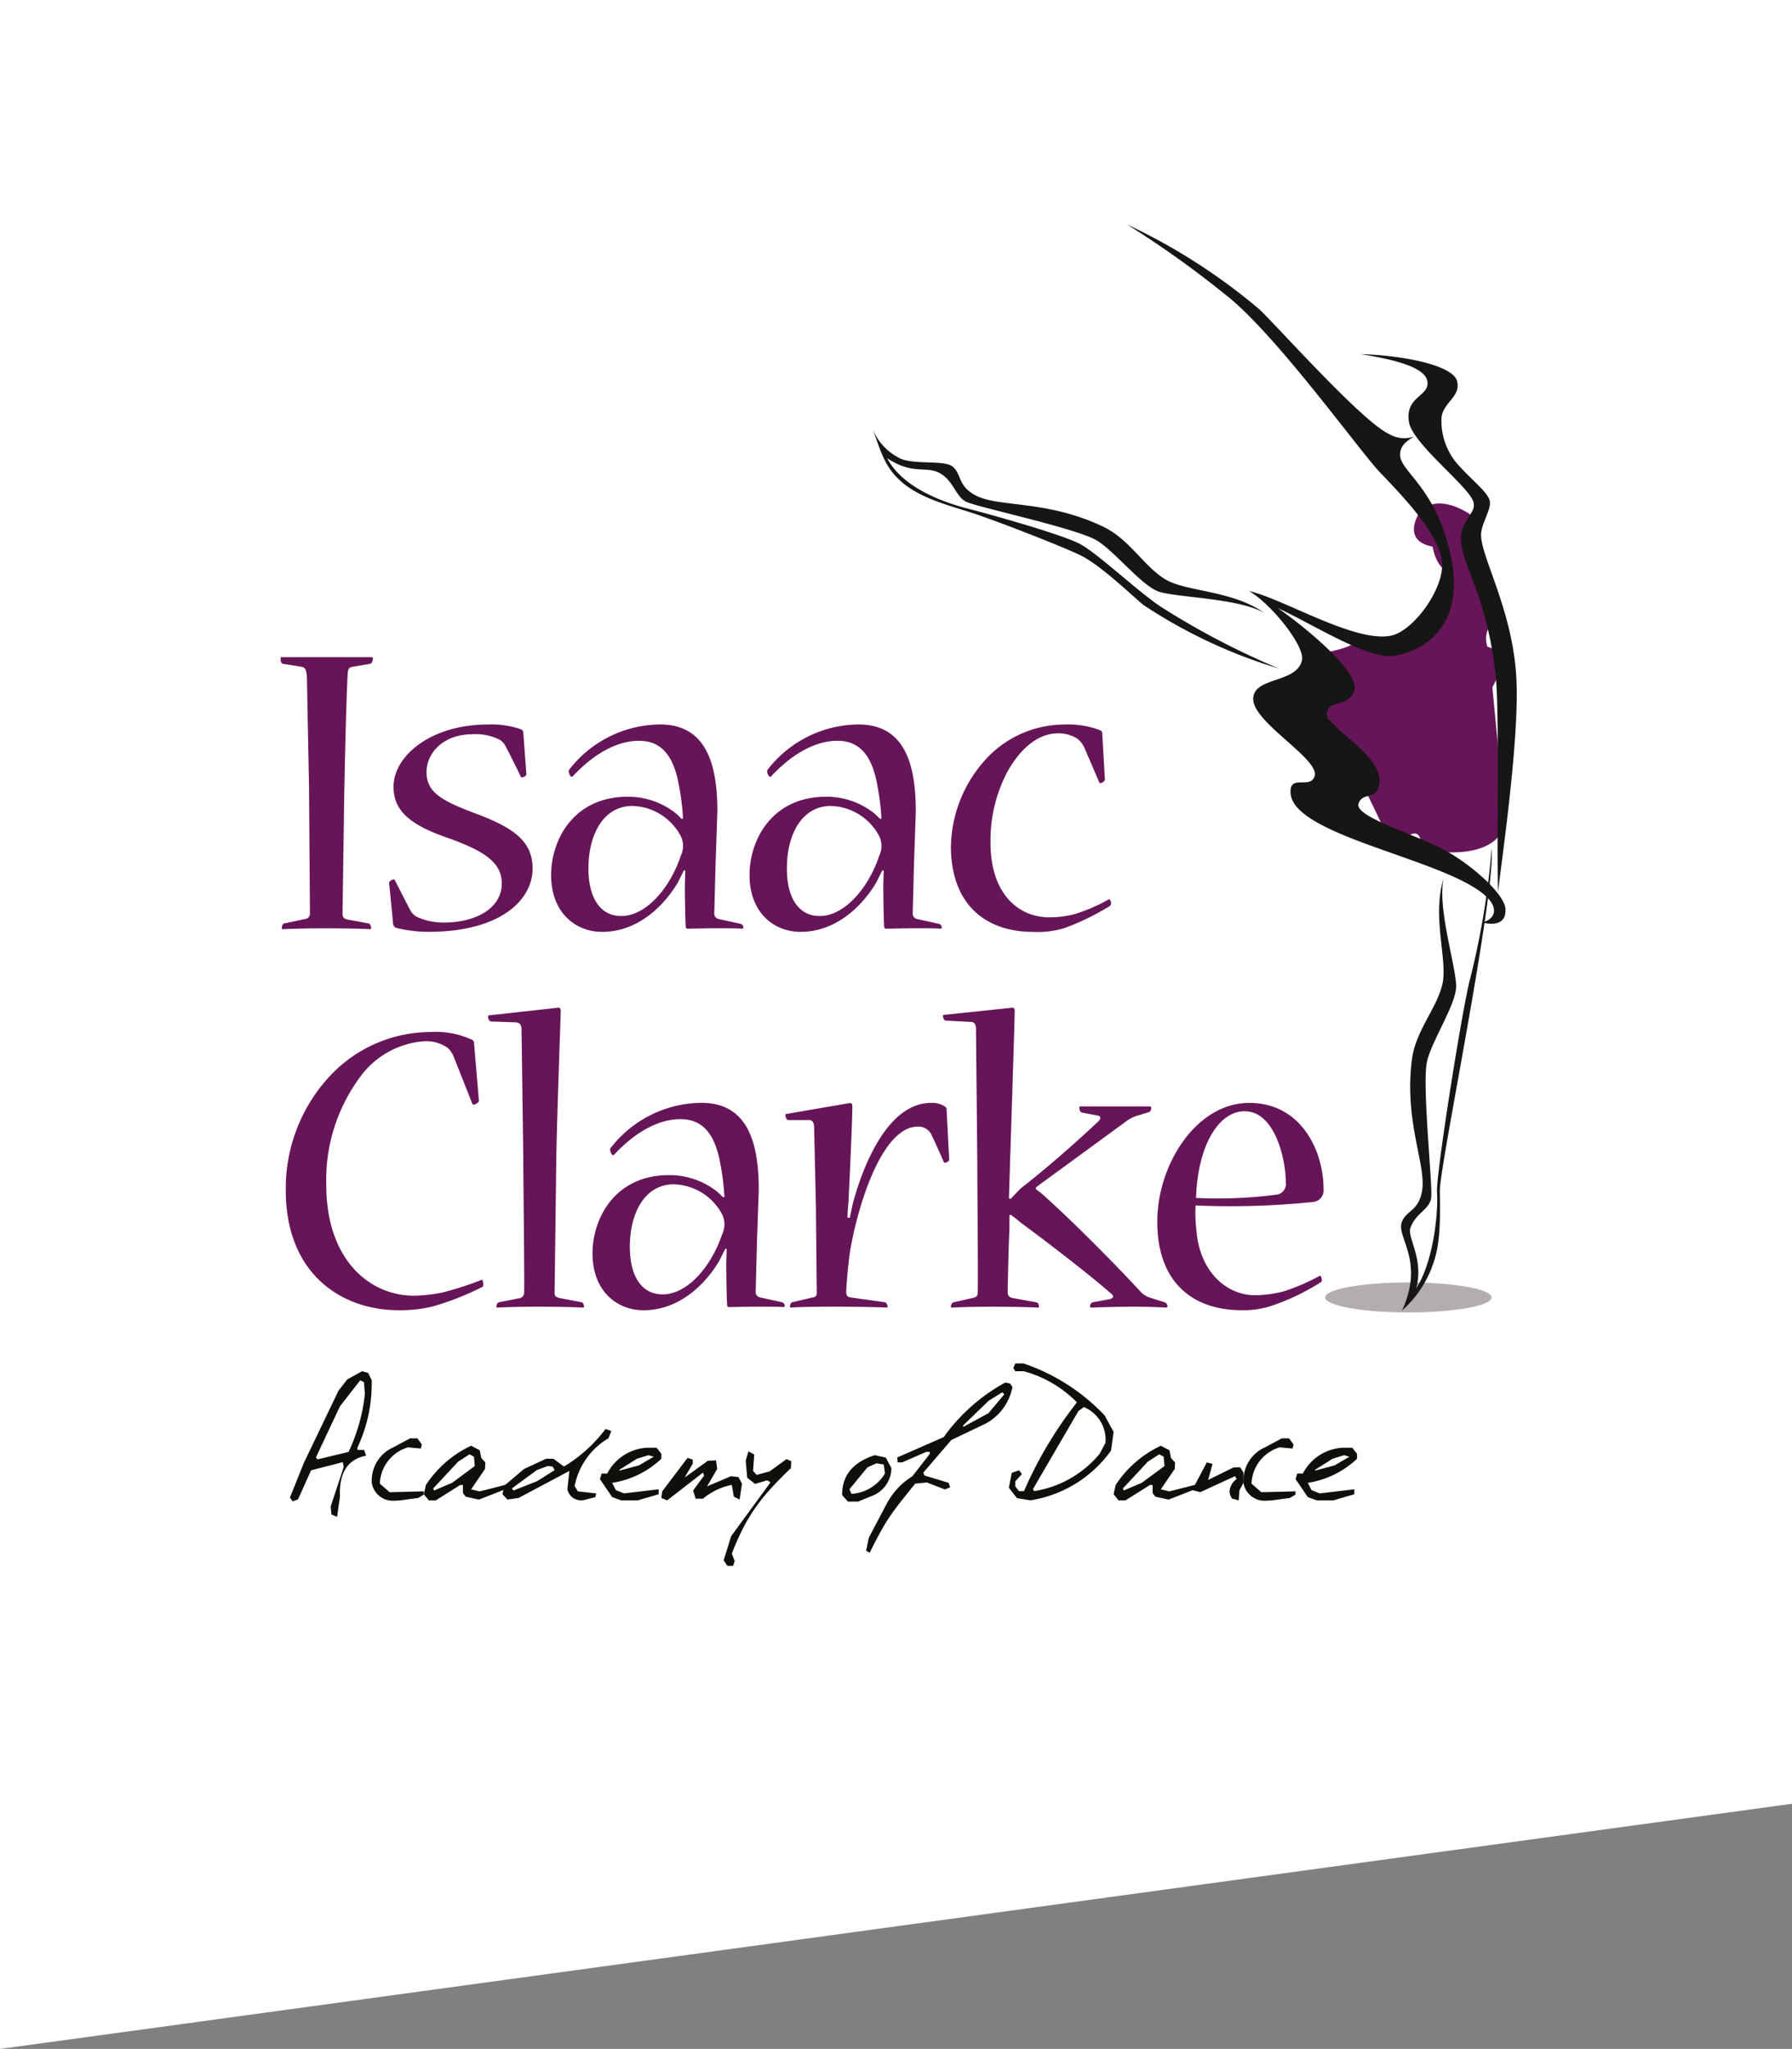
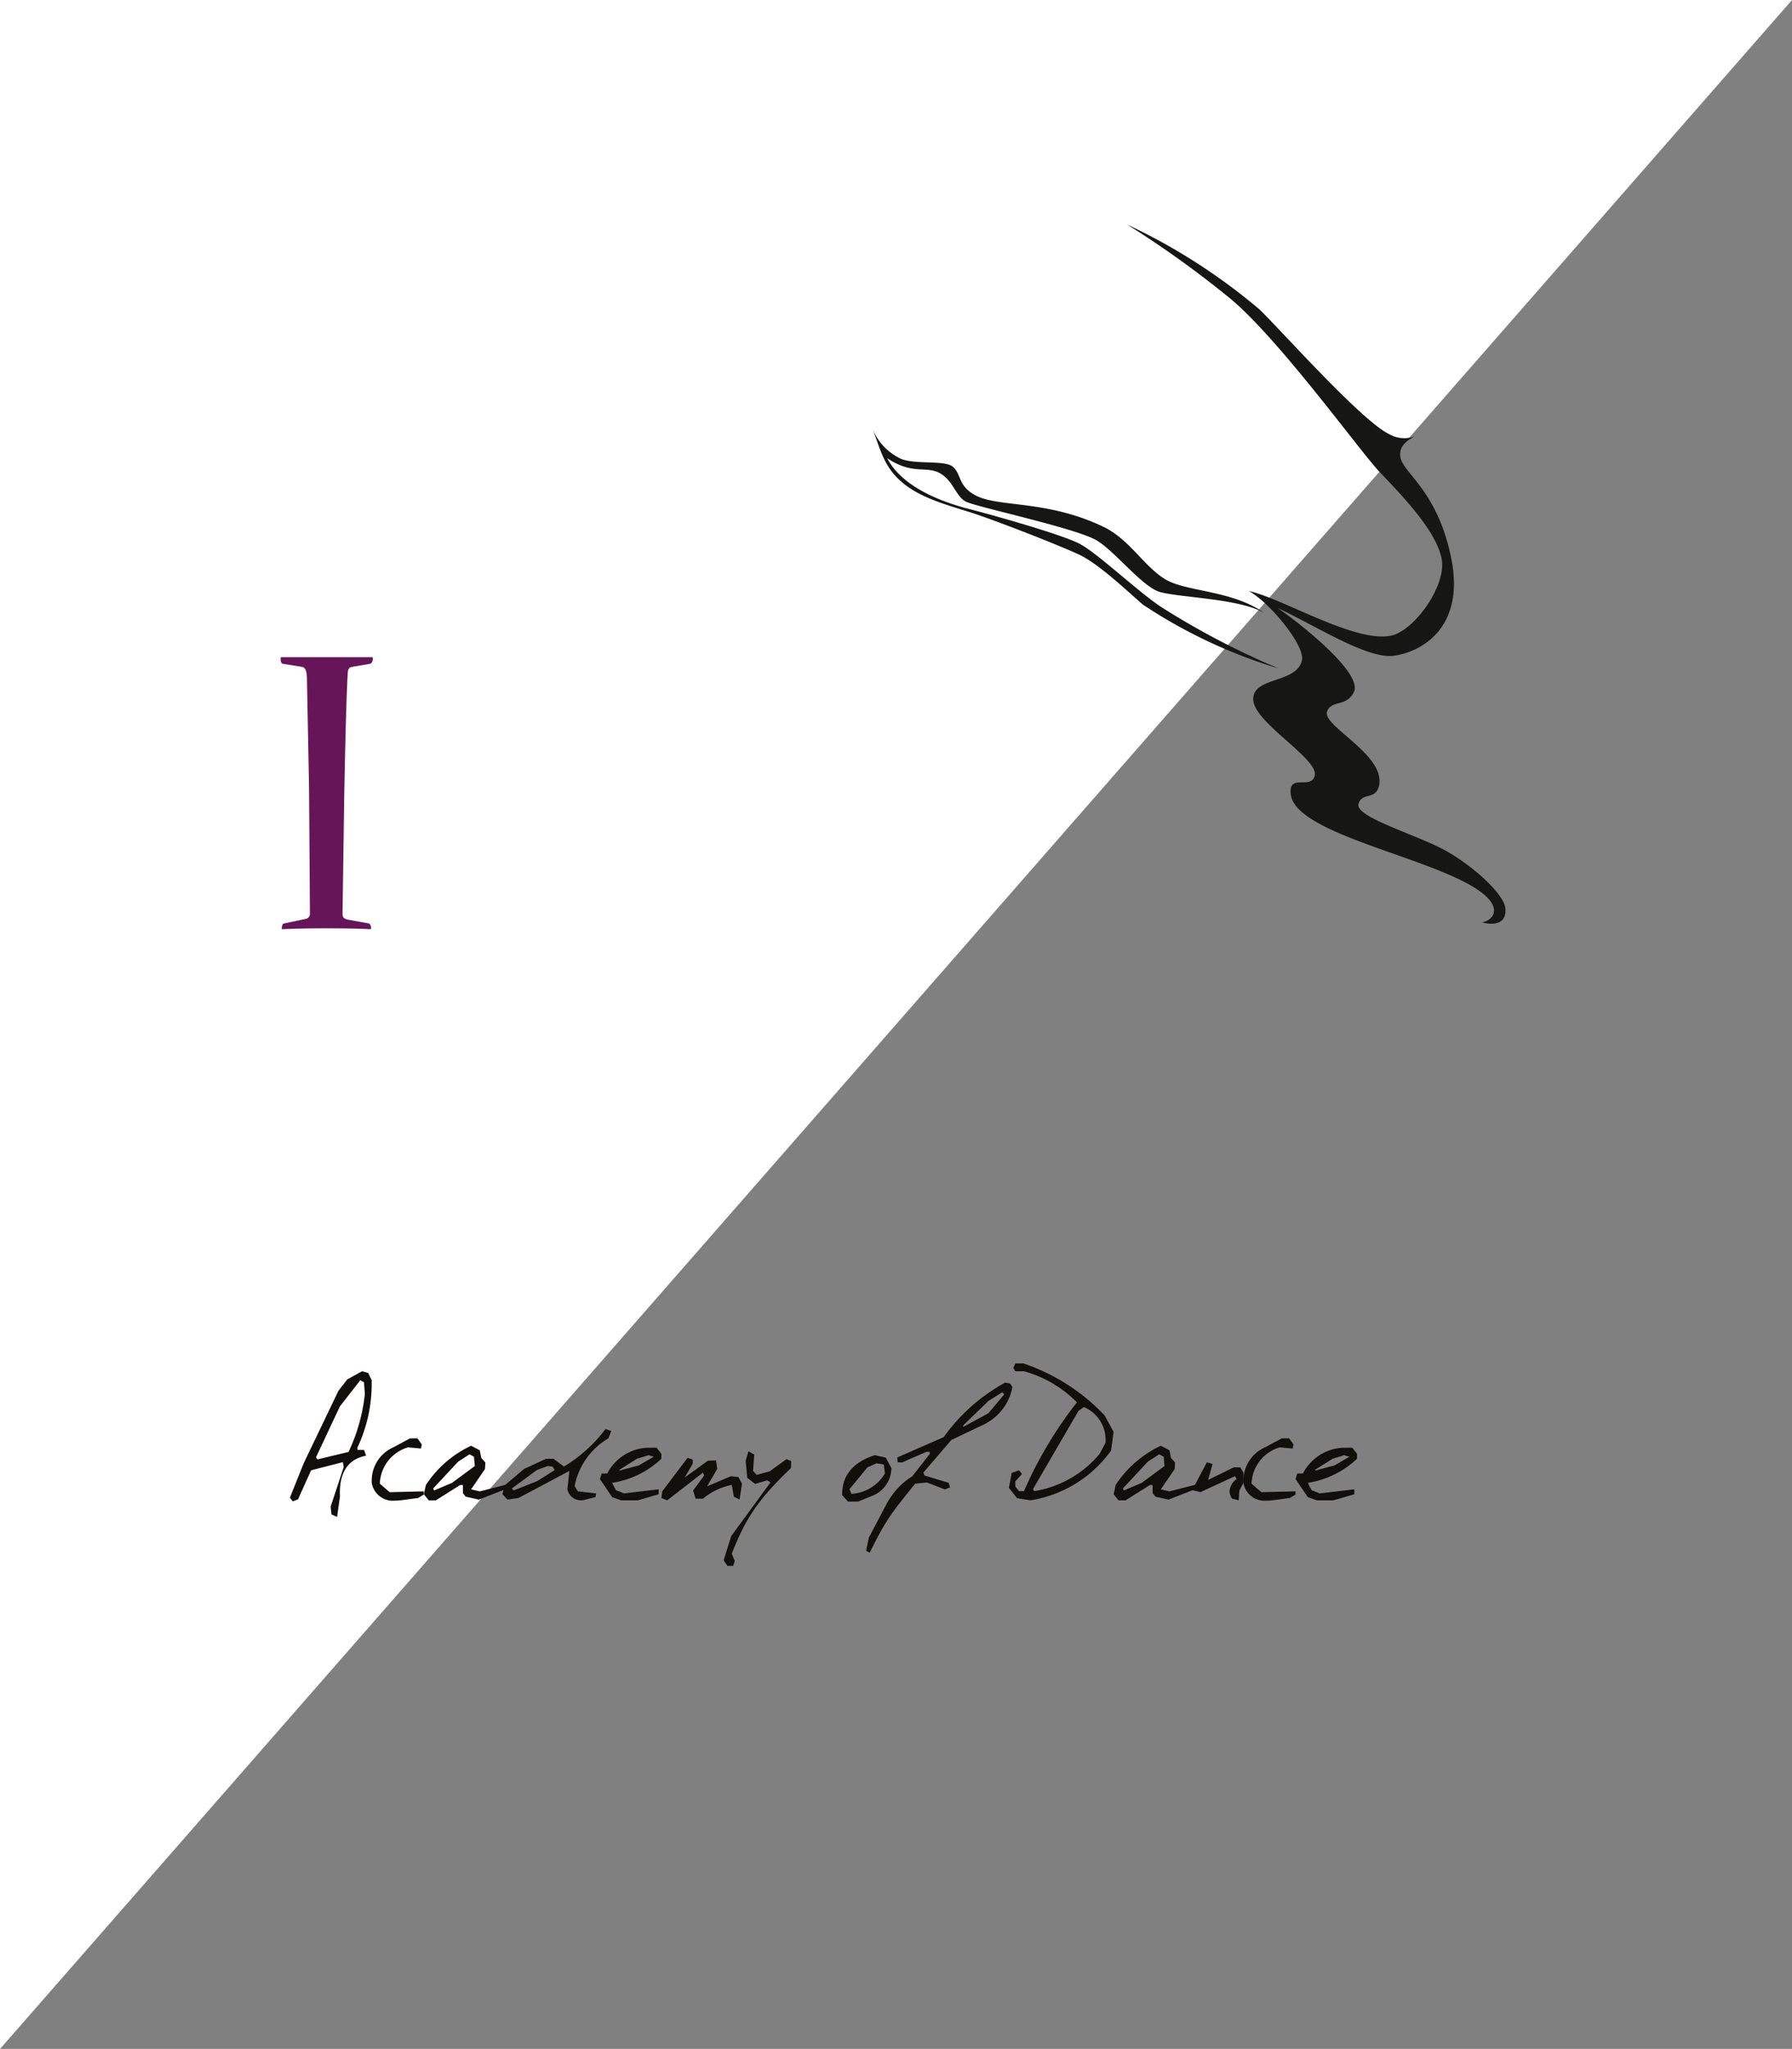
<svg xmlns="http://www.w3.org/2000/svg" width="166" height="189.695">
  <rect width="100%" height="100%" fill="#808080" stroke="none" />
  <defs>
    <clipPath id="A">
      <path transform="translate(.019)" fill="none" d="M0 0h114v125H0z" />
    </clipPath>
    <clipPath id="B">
      <path fill="none" d="M0 0h114.502v124.189H0z" />
    </clipPath>
  </defs>
-   <path d="M166 0H0v189.7L166 167z" fill="#fff" />
+   <path d="M166 0H0v189.7z" fill="#fff" />
  <g transform="translate(26.145 20.5)" clip-path="url(#A)" fill="#100f0c">
    <path d="M7.958 106.61l.33.677v.3c.003 2.051-.448 4.077-1.321 5.932v.22h.614l.189.535q-2.563.488-2.422 3.777l-.267 1.887-.519-.22-.079-.724 1.211-3.667-.079-.456-2.941.755-1.211 2.691-.487.189-.267-.346 1.29-3.21 3.207-6.685.818-1.054 1.368-.755zm-2.617 3.1l-2.217 4.718.142.189 2.878-.692a16.74 16.74 0 0 0 1.509-5.347l-.079-1.1-.346-.189zm7.18 2.958l.409.566-.079.377-1.2-.11a3.64 3.64 0 0 0-2.611 3.366l.912.787 3.161-.078v.3l-.519.312-1.635.219-.259.022-.259.007a1.98 1.98 0 0 1-2.151-1.65v-.157a3.36 3.36 0 0 1 1.994-3.126l1.557-.833z" />
    <path d="M18.296 113.774l.142.707.377.424-.032.6-1.289 1.886.8.189 2.642-.676-.3.489-2.421.947-1.211-.268-.267-.33v-.755h-.252l-2.264 1.424h-.645l-.456-.566.189-.864c1.032-1.573 2.48-2.829 4.183-3.629zm-2 1.049l-2.312 2.484.079.188 1.667-.707 2.107-1.557-.079-.865-.409-.22z" />
    <path d="M30.482 111.99l-.268.677a6.57 6.57 0 0 0-3.129 4.421l.3.488 1.7.189-.078.346-1.054.267-.11.021a.67.67 0 0 1-.11.007c-.632.031-1.192-.403-1.321-1.022l.189-1.7-4.718 2.507-1.022.142-.456-.488.157-.787 1.84-1.558 2.044-.944h.676l.975.723a13.55 13.55 0 0 0 3.853-3.479zm-6.9 3.617l-2.312 1.7.157.188 2.186-.864 1.62-1.022-.189-.33-.456-.047zm11.099-2.071l.44.565v.456a8.53 8.53 0 0 1-4.56 2.231l.346.676.755.3 3.208-.377v.456l-1.934.566h-1.541l-.834-.3-1.132-1.665.157-.518h.519a4.41 4.41 0 0 1 3.7-2.388zm-1.824 1.021l-1.62 1.021v.078l1.808-.487 1.368-.8-.487-.142zm5.173.075v.378l-.755 1.289 2.154-1.557.755-.032.11.787-.944 1.62 2.217-.944.692.079.33.613-.22 1.469-.535-.268-.189-1.088c-.984.195-1.903.634-2.673 1.278h-.676l-.236-.757 1.024-1.389-.11-.268-3.318 2.568-.535-.22.079-.613 2.343-3.1zm5.693-.465l-.11 1.509.33.378 1.211-.331 1.557-1.131.44.189-.032.644q-1.038.99-1.84 1.87a18.4 18.4 0 0 0-1.439 1.784 15.98 15.98 0 0 0-1.164 1.933 24.4 24.4 0 0 0-1.03 2.334l.267.676-.142.456h-.534l-.346-.518.692-2.232 3.646-4.984-.3-.189-1.132.33-.723-.566-.142-1.587.252-.864zm12.186.282l.519.975a2.78 2.78 0 0 1-1.808 2.579l-1.274.519h-.944l-.535-.6v-.048q0-2.671 3.019-3.647zm-1.7.906l-1.667 2.029.189.425c1.281-.08 2.441-.785 3.1-1.887l-.11-.834-.676-.11zm13.212-7.768l.22.33a4.86 4.86 0 0 1-2.831 3.553l-2.83 1.352-2.595 3.019.11.267 2.233.676.142.425-.488.189-1.666-.645-1.085.11q-.8.991-1.352 1.69-.552.699-1 1.36-.448.66-.872 1.431-.424.771-.991 1.918l-.33-.189.252-1.211 1.541-2.924a7.39 7.39 0 0 1 1.054-1.557 6.31 6.31 0 0 1 1.431-1.195l1.619-2.076v-.189h-.327l-2.233.975h-.409l-.047-.456 4.309-1.887c1.492-2.091 3.438-3.816 5.692-5.047zm-4.341 4.025l2.343-1.274 1.463-1.745-.189-.189-1.274.8-2.343 2.264zm5.583-5.88a18.49 18.49 0 0 1 7.516 4.812l.834 1.525-.236 1.73a11.35 11.35 0 0 1-7.469 4.607l-1.243-.2-.755-.959.267-1.384.676-.236.267.346-.613.676v.472l.346.44h.456c1.276-2.94 2.925-5.704 4.906-8.224a10.9 10.9 0 0 0-4.906-2.878h-.8l-.189-.314.189-.409zm5.094 4.4l-4.214 7.234.11.189a9.88 9.88 0 0 0 6.069-3.46l.535-1.006c.129-1.424-.681-2.767-2-3.318zm8.429 3.642l.142.707.377.424-.031.6-1.29 1.886.8.189 2.642-.676-.3.489-2.421.947-1.211-.268-.267-.33v-.755h-.247l-2.264 1.424h-.645l-.456-.566.189-.864a10.18 10.18 0 0 1 4.183-3.629zm-2 1.049l-2.312 2.484.079.188 1.667-.707 2.107-1.557-.078-.865-.409-.22z" />
    <path d="M86.177 115.036l-.409 1.481 2.374-1.164h.6l.3.487v.944l-.377.709-.063.913-.613-.157c-.147-.202-.23-.443-.236-.693a1.51 1.51 0 0 1 .66-1.117l-.157-.269-3.208 1.48-.755-.189 1.352-2.567z" />
    <path d="M93.269 112.668l.409.566-.078.377-1.2-.11a3.64 3.64 0 0 0-2.611 3.366l.912.787 3.161-.078v.3l-.519.312-1.635.219-.259.022-.259.007c-1.04.103-1.981-.619-2.152-1.65v-.157a3.36 3.36 0 0 1 1.994-3.126l1.557-.833zm5.853.868l.44.565v.456a8.53 8.53 0 0 1-4.56 2.231l.346.676.755.3 3.208-.377v.456l-1.935.566h-1.541l-.833-.3-1.133-1.665.157-.518h.52c.718-1.398 2.126-2.308 3.695-2.388zm-1.824 1.021l-1.62 1.021v.078l1.809-.487 1.368-.8-.487-.142z" />
  </g>
  <g clip-path="url(#B)" transform="translate(26.001 20.788)">
-     <path d="M112.17 99.334c0 .767-3.451 1.388-7.708 1.388s-7.708-.621-7.708-1.388 3.451-1.387 7.708-1.387 7.708.621 7.708 1.387" fill="#b4adad" />
    <path d="M8.418 40.057c.123 0 .123.041.123.122 0 .163-.082.448-.245.489l-1.671.285c-.285.041-.367.2-.408.489-.163 2.69-.285 9.332-.326 11.166l-.163 11.208c0 .367.163.448.448.53l2 .366c.123.041.2.286.2.408 0 .081 0 .122-.122.122-.53-.04-2.242-.081-4.116-.081-1.711 0-3.138.041-3.953.081-.081 0-.081-.04-.081-.122 0-.163.081-.408.2-.408l1.916-.407a.5.5 0 0 0 .489-.571l-.081-11.533-.2-10.352c-.041-.489-.122-.855-.489-.9l-1.757-.281c-.122-.041-.2-.245-.2-.489 0-.081 0-.122.081-.122z" fill="#671559" />
  </g>
  <g transform="translate(26.145 20.5)" clip-path="url(#A)" fill="#671559">
-     <path d="M10.311 52.326c0-2.812 3.424-5.746 8.721-5.746a8.2 8.2 0 0 1 3.1.448c.123.062.201.188.2.326l.285 3.831c0 .163-.285.285-.407.285-.041 0-.081 0-.122-.081a95.41 95.41 0 0 0-1.386-2.771 1.56 1.56 0 0 0-.53-.611 4.9 4.9 0 0 0-2.486-.53c-2.934 0-4.32 1.875-4.32 3.5 0 1.753 1.182 2.567 4.2 3.709 3.668 1.345 5.624 2.567 5.624 5.217 0 3.016-3.1 5.869-9.618 5.869-1.017.002-2.029-.122-3.016-.367a.45.45 0 0 1-.285-.367l-.367-3.75c-.041-.2.285-.367.448-.367.041 0 .041 0 .082.082l1.426 2.772c.138.26.351.473.611.611.768.347 1.602.528 2.445.53 3.138 0 5.421-1.386 5.421-3.628 0-1.915-1.589-2.975-4.85-4.157-3.464-1.182-5.176-2.445-5.176-4.768zm26.816 2.975a22.57 22.57 0 0 0-.367-3.016c-.448-2.568-1.467-4.2-3.708-4.2-2.2 0-4.361 1.385-6.113 3.26-.041.041-.081.081-.123.081-.122 0-.367-.448-.244-.652 2.015-2.624 5.127-4.174 8.436-4.2 4.442 0 5.3 3.994 5.3 8.069l-.163 4.727-.122 4.646a.51.51 0 0 0 .407.571l2.038.448c.156.051.257.203.244.367 0 .041-.04.081-.163.081-.448-.041-1.549-.041-2.649-.041l-2.323.041c-.163 0-.2-.081-.2-.2-.041-.53-.081-2.771-.081-3.872l.04-1.3-.122-.041-.57 1.141c-1.182 2-3.586 4.565-7.01 4.565-2.486 0-4.727-1.793-4.727-5.257 0-3.261 2.079-7.254 7.091-7.254a7.1 7.1 0 0 1 4.32 1.426 4.5 4.5 0 0 1 .652.611zm-5.705 9.007c2.241 0 4.483-2.527 5.5-5.584.3-.625.269-1.358-.082-1.956a5.23 5.23 0 0 0-4.4-2.649c-2.69 0-4.075 2.649-4.075 5.787 0 2.73 1.1 4.4 3.016 4.4zm24.086-9.007c-.054-1.012-.177-2.02-.367-3.016-.448-2.568-1.467-4.2-3.709-4.2-2.2 0-4.361 1.385-6.113 3.26-.041.041-.081.081-.122.081-.122 0-.367-.448-.244-.652 2.015-2.624 5.127-4.174 8.436-4.2 4.442 0 5.3 3.994 5.3 8.069l-.163 4.727-.122 4.646c-.039.269.14.52.407.571l2.038.448c.156.051.257.203.244.367 0 .041-.041.081-.163.081-.448-.041-1.549-.041-2.649-.041l-2.323.041c-.163 0-.2-.081-.2-.2-.041-.53-.082-2.771-.082-3.872l.041-1.3-.122-.041-.571 1.141c-1.182 2-3.586 4.565-7.01 4.565-2.486 0-4.727-1.793-4.727-5.257 0-3.261 2.078-7.254 7.091-7.254a7.1 7.1 0 0 1 4.32 1.426c.237.181.456.386.652.611zm-5.705 9.007c2.242 0 4.483-2.527 5.5-5.584.3-.625.269-1.358-.082-1.956a5.23 5.23 0 0 0-4.4-2.649c-2.69 0-4.075 2.649-4.075 5.787 0 2.73 1.1 4.4 3.016 4.4zm12.144-6.521c.078-3.263 1.457-6.36 3.831-8.6 1.835-1.682 4.235-2.612 6.724-2.608a8.18 8.18 0 0 1 3.261.53c.128.056.208.186.2.326l.244 4.239c0 .123-.244.326-.407.326-.081 0-.122-.041-.122-.081L74.292 48.7a2.15 2.15 0 0 0-.652-.815c-.524-.33-1.134-.5-1.753-.489-1.915 0-3.5 1.427-4.686 3.505a13.6 13.6 0 0 0-1.59 6.643c0 4.6 2.486 6.887 5.462 6.887.77.001 1.536-.095 2.282-.285 1.122-.34 2.202-.805 3.22-1.386.082-.041.2.163.2.367.005.119-.058.229-.163.285a22.84 22.84 0 0 1-4.116 2 8.38 8.38 0 0 1-2.934.367c-4.443 0-7.622-2.568-7.622-7.947zM.327 89.68c-.043-3.97 1.464-7.8 4.2-10.677a12.8 12.8 0 0 1 9.21-3.953 7.96 7.96 0 0 1 3.79.693c.172.056.276.229.245.407l.448 5.257c0 .163-.326.367-.489.367-.04 0-.081 0-.122-.081l-1.712-4.32c-.121-.326-.317-.619-.571-.856-.643-.447-1.419-.663-2.2-.611a8.06 8.06 0 0 0-5.91 3.3 16.01 16.01 0 0 0-3.138 9.985c0 7.01 4.075 10.27 8.11 10.27a14.56 14.56 0 0 0 2.608-.285 29.29 29.29 0 0 0 3.668-1.182c.082-.041.163.163.163.448.014.111-.055.215-.163.244a25.86 25.86 0 0 1-4.605 1.794 13.1 13.1 0 0 1-3.057.326c-5.42 0-10.474-3.464-10.474-11.085zm25.145-16.872c.244-.041.326.041.326.326 0 .367-.326 9.007-.407 13.368l-.163 12.674c0 .326.122.408.407.489l2.119.408c.123.041.2.244.2.408 0 .04 0 .081-.081.081-.9-.041-2.364-.081-4.116-.081a79.14 79.14 0 0 0-3.831.081c-.081 0-.081-.041-.081-.122a.43.43 0 0 1 .2-.367l1.875-.367c.276-.023.488-.253.489-.53.041-.938-.081-10.6-.081-12.511l-.163-11.86c0-.367-.122-.612-.489-.652l-2.323-.081c-.163 0-.285-.245-.285-.408 0-.081 0-.163.123-.163zm15.49 17.524a22.61 22.61 0 0 0-.367-3.016c-.448-2.568-1.467-4.2-3.709-4.2-2.2 0-4.361 1.386-6.113 3.26-.041.04-.081.081-.123.081-.122 0-.367-.448-.244-.652 2.015-2.624 5.127-4.174 8.436-4.2 4.442 0 5.3 3.994 5.3 8.07l-.163 4.728-.122 4.646c-.039.269.14.52.407.571l2.038.448c.157.051.258.203.245.367 0 .041-.041.081-.163.081-.448-.04-1.549-.04-2.649-.04l-2.323.04c-.163 0-.2-.081-.2-.2-.041-.53-.082-2.772-.082-3.872l.041-1.3-.122-.04-.571 1.141c-1.182 2-3.586 4.564-7.01 4.564-2.486 0-4.727-1.793-4.727-5.257 0-3.26 2.078-7.254 7.091-7.254a7.1 7.1 0 0 1 4.32 1.426 4.47 4.47 0 0 1 .652.612zm-5.706 9.006c2.242 0 4.483-2.527 5.5-5.584a2.08 2.08 0 0 0-.081-1.956 5.23 5.23 0 0 0-4.4-2.649c-2.69 0-4.075 2.649-4.075 5.787 0 2.73 1.1 4.4 3.016 4.4zm17.318-7.091l.285-1.344c.938-3.465 3.22-9.293 7.254-9.293a2.13 2.13 0 0 1 1.263.326c.081.082.163.123.163.244l.244 4.687c0 .163-.285.285-.407.285-.041 0-.041 0-.082-.041-.366-.855-.815-1.834-1.181-2.608-.252-.456-.743-.726-1.263-.693-3.1 0-5.38 6.561-6.236 11.452-.163 1.019-.367 3.22-.367 3.871 0 .367.163.449.407.489l3.179.448c.081 0 .245.244.245.367 0 .081 0 .122-.081.122-.9-.041-2.934-.081-5.094-.081-1.753 0-3.26.04-3.79.081-.081 0-.081-.041-.081-.081 0-.163.081-.367.2-.408l1.915-.448c.245-.04.367-.122.367-.448l-.081-8.15-.163-7.133c0-.326-.082-.652-.407-.693h-2c-.163 0-.245-.285-.245-.448 0-.082 0-.123.123-.123l5.705-.978c.327-.081.367.081.367.326 0 1.06-.244 6.6-.367 8.926-.041.407-.081.9-.081 1.344zm27.753-10.311c.163 0 .163.082.163.163a.38.38 0 0 1-.2.367l-.938.285a3.56 3.56 0 0 0-1.345.693l-7.7 5.624-.49.367v.163a10.04 10.04 0 0 1 .9.734c2.649 2.4 6.154 5.91 8.8 8.762a2.08 2.08 0 0 0 .936.571l1.3.408c.149.061.246.206.245.367.005.034-.007.068-.031.092s-.058.035-.092.03a51.63 51.63 0 0 0-3.015-.081c-1.3 0-2.65.04-3.953.081-.04 0-.082-.041-.082-.122-.001-.161.096-.306.245-.367l1.549-.285c.367-.081.448-.285.2-.489-2.241-1.956-6.031-4.85-8.517-6.684-.245-.245-.571-.448-.815-.652l-.123.041v1.345c-.081 1.385-.163 5.338-.163 5.828a.49.49 0 0 0 .408.489l2.241.408c.2.041.245.244.245.408 0 .04 0 .081-.082.081-.856-.041-2.4-.081-4.2-.081-1.712 0-3.057.04-3.75.081-.122 0-.122-.041-.122-.081 0-.123.081-.367.245-.408l1.793-.408c.326-.081.448-.163.448-.53.041-2.037-.041-9.536-.041-11.859l-.122-12.511c0-.367-.123-.652-.449-.652l-2.363-.122c-.122 0-.244-.245-.244-.408 0-.082 0-.123.081-.123l6.236-.652c.285-.041.326.081.326.285 0 .9-.407 13.123-.49 15.935 0 .448-.04.937-.04 1.426l.163.041c.367-.408.693-.734.937-.978q3.363-2.629 7.091-6.113c.367-.326.327-.53.083-.611l-1.509-.285c-.163-.041-.244-.245-.244-.448 0-.082 0-.122.122-.122zm16.139 7.703a1.08 1.08 0 0 1-.938 1.141c-3.628.375-7.278.485-10.922.327-.038.775-.011 1.552.082 2.323.285 3.708 2.689 5.99 5.461 5.99a11.39 11.39 0 0 0 2.649-.367 19.71 19.71 0 0 0 3.3-1.426c.081-.082.2.163.2.407 0 .085-.048.162-.123.2a21.11 21.11 0 0 1-4.4 2.119c-.942.328-1.937.48-2.934.449-4.443 0-7.784-2.527-7.784-8.191 0-5.3 3.627-11 8.518-11 4.849 0 6.887 4.483 6.887 7.988zm-7.336-7.254c-2.323 0-4.32 3.056-4.482 8.028a41.78 41.78 0 0 0 7.58-.326 1 1 0 0 0 .734-1.1c0-2.282-1.06-6.6-3.791-6.6z" />
-   </g>
+     </g>
  <g clip-path="url(#B)" transform="translate(26.001 20.788)">
-     <path d="M111.343 27.727s-3.289-3.14-5.682-1.346c0 0-2.093 2.842 1.047 3.44 0 0 .3 2.093 1.645 2.393.205 2.932-1.663 5.61-4.486 6.43l-3.888-.3s-.448.748-2.841 1.2l.149 1.944-1.495 2.542 1.346 1.794.149 2.542 2.393 2.243.748 1.645 1.795 3.738 2.243.6s1.2-.9 1.2 1.047 1.944.449 1.944.449 5.084.6 5.832-2.691l-1.2-12.561s1.944-3.14-.448-3.738a2.25 2.25 0 0 1 .748-2.542l-.149-2.691-1.645-3.14v-2.4z" fill="#671559" />
-     <path d="M100.071 11.998c4.057.131 8.506 1.049 8.9 2.491s-1.309 1.967-1.44 3.409a6.11 6.11 0 0 0 1.767 4.59c1.06 1.168 2.421 2.229 2.682 3.016s-.817 2.222-.785 3.278c.065 2.164 2.944 7.015 3.272 13.243.3 5.763-1.439 17.309-1.7 19.8-.131-4.983.13-16.522-.2-19.865-.679-6.932-2.944-10.163-3.207-12.392s1.505-2.753 1.112-3.933c-.471-1.419-5.634-5.364-5.954-7.344-.392-2.425 1.964-2.36 1.7-3.8s-3.8-2.1-6.151-2.491" fill="#161615" />
-   </g>
+     </g>
  <g transform="translate(26.145 20.5)" clip-path="url(#A)" fill="#161615">
    <path d="M104.834 19.924a2.8 2.8 0 0 1-2.291-.23c-2.52-1.18-10.053-9.652-12.008-11.539-3.724-3.154-7.849-5.799-12.269-7.867a92.9 92.9 0 0 1 9.227 6.59c4.515 3.54 12.3 14.358 14.135 16.292 1.773 1.872 5.4 5.507 5.791 8.2.359 2.464-2.578 6.542-4.712 6.983-3.337.688-10.011-3.442-13.153-4.131 2.062 1.181 5.181 5.083 4.908 6.393-.458 2.2-4.614 1.508-4.514 3.672s6.122 5.484 5.692 7.048c-.36 1.311-2.422-.262-2.225 1.671.406 4 14.887 6.13 18.257 9.637 1.021 1.063.589 2-.523 2.262 1.178.295 2.257.1 2.159-1.279s-3.235-4.179-5.857-5.54c-2.715-1.409-8.113-2.983-7.754-4.163.329-1.081 1.5-.361 1.865-1.541.88-2.885-5.233-5.648-4.777-6.982.392-1.148 1.8-.393 2.487-1.836.908-1.906-5.988-7.081-7.067-7.769 3.238 1.475 8.245 4.72 10.7 4.425s6.675-2.459 5.4-8.949-4.647-8.031-4.745-9.572c-.052-.819.426-1.279 1.277-1.77m-13.81 16.353c-3.044-2.164-7.264-1.967-9.227-3.147s-3.322-3.712-5.743-4.868c-5.25-2.508-9.694-1.769-11.827-2.9-1.669-.886-1.268-1.917-2.11-2.655-.785-.689-3.926-.1-5.1-.886a5.13 5.13 0 0 1-2.306-2.557c.785 2.164 1.129 3.589 2.8 4.967s4.073 2.016 6.233 2.7 8.245 3.049 10.11 3.934 4.613 3.541 5.889 4.622a47.24 47.24 0 0 0 12.564 5.9 73.06 73.06 0 0 1-10.9-5.7c-2.159-1.426-5.918-5.007-7.558-5.851-1.815-.934-8.588-2.8-10.159-3.2s-6.087-1.672-7.656-4.721c2.356 1.574 3.582.689 4.859 1.377s1.472 2.164 2.454 2.655 10.011 2.41 12.024 3.54c1.705.959 4.3 4.366 5.939 4.819 1.963.541 7.362.59 9.718 1.967" />
-     <path d="M107.577 60.839c-1.1 3.571.4 7.528-.105 9.765s-2.484 4.32-2.825 6.984c-.738 5.782 1.349 9.78.941 12.164-.319 1.865-1.428 1.8-1.859 2.839-.6 1.431 2.153 3.595-.006 8.25 1.323-1.17 2.319-2.663 2.891-4.334.732-2.038.641-4.507.619-6.777s5.148-27.158 4.8-31.7a73.43 73.43 0 0 1-2.01 12.151c-.678 2.5-3.167 18.071-3.05 19.688s-.237 6.252-1.938 8.941c.757-2.734-.85-4.721-.523-5.638.487-1.368 1.755-1.672 1.916-2.76s-.84-10.282-.4-12.551c.377-1.922 2.8-5.452 2.717-7.156-.1-2.038-1.739-7.192-1.167-9.863" />
  </g>
</svg>